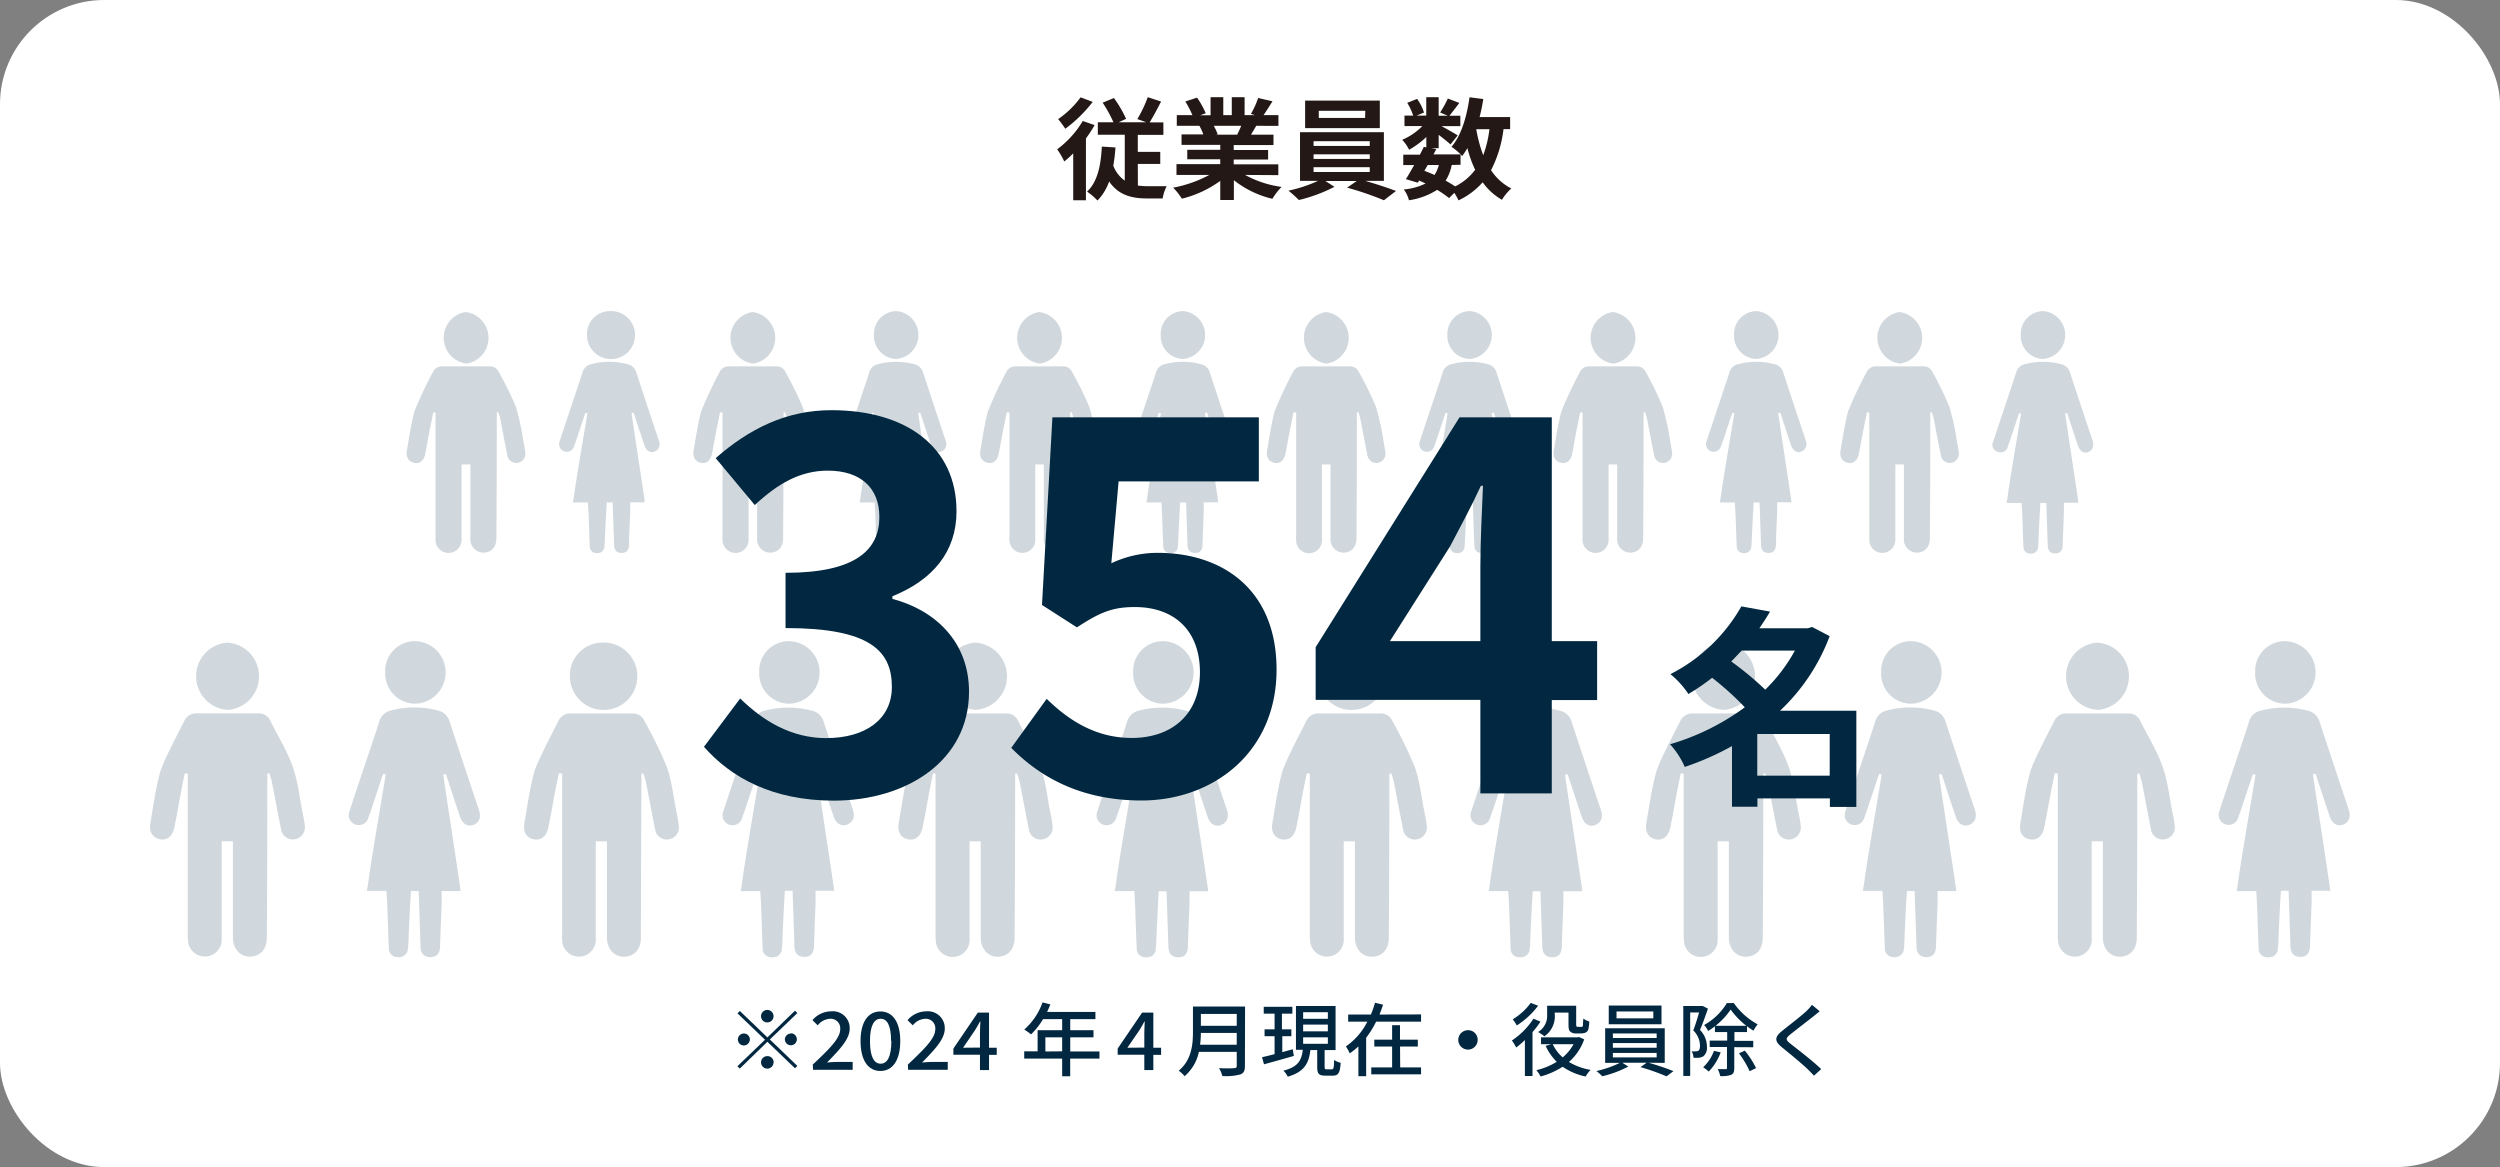
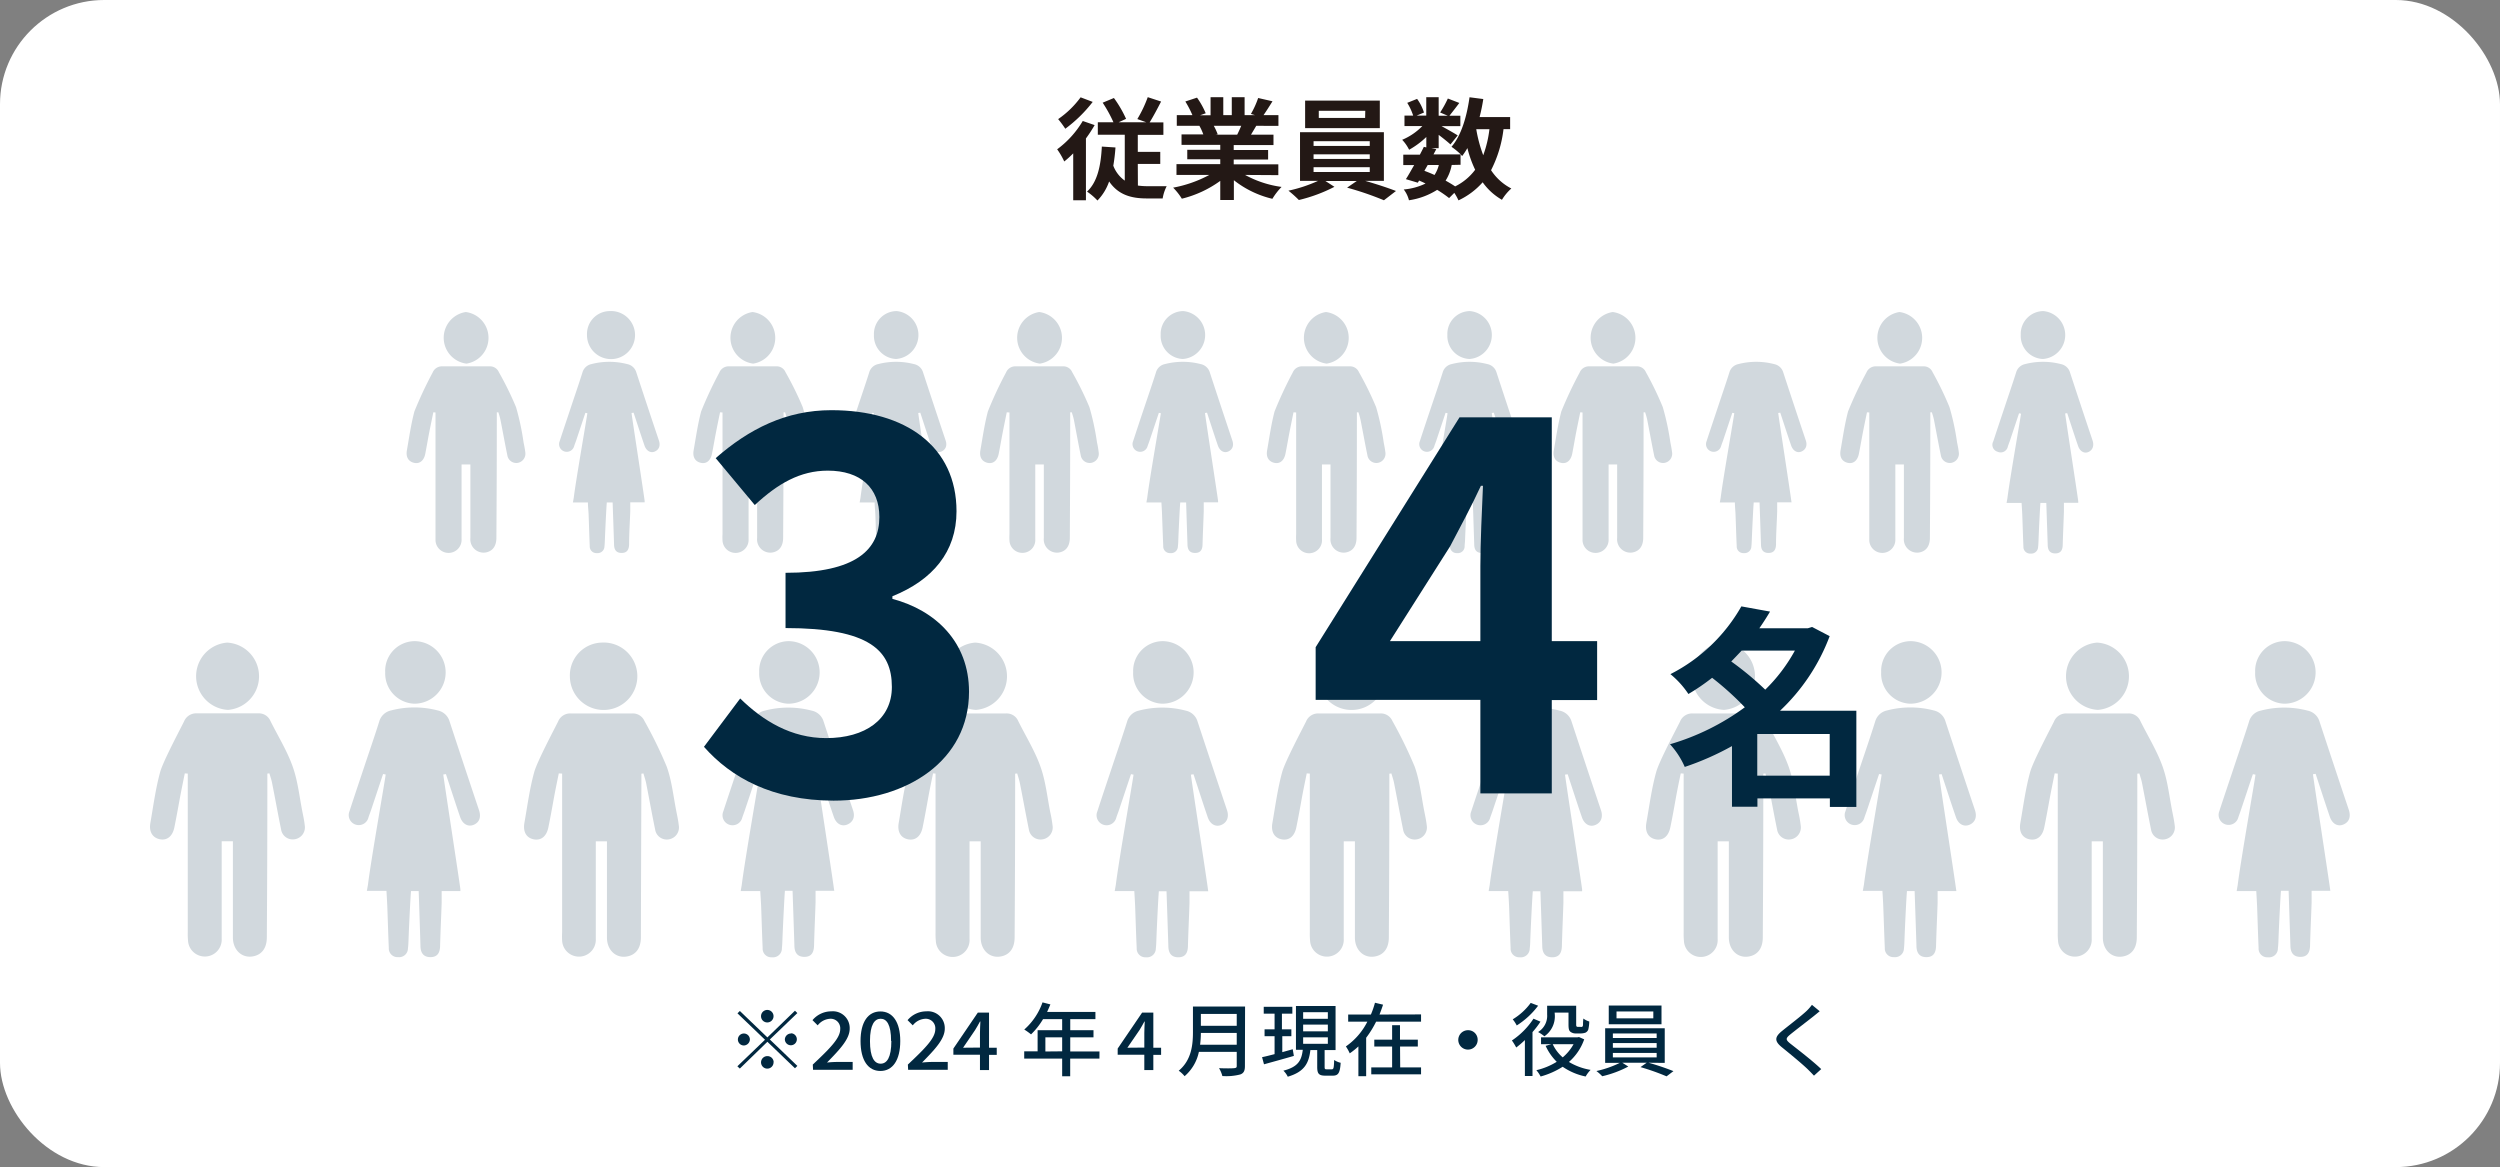
<svg xmlns="http://www.w3.org/2000/svg" viewBox="0 0 479.61 223.9">
  <rect x="0" y="0" width="479.61" height="223.9" fill="#808080" stroke="none" />
  <defs>
    <style>.cls-1{fill:#fff;}.cls-2{fill:#231815;}.cls-3{fill:#d1d8dd;}.cls-4{fill:#012840;}</style>
  </defs>
  <title>アセット 2</title>
  <g id="レイヤー_2" data-name="レイヤー 2">
    <g id="waku">
      <rect class="cls-1" width="479.61" height="223.9" rx="20" />
    </g>
    <g id="レイヤー_2-2" data-name="レイヤー 2">
      <path class="cls-2" d="M210,24a26.57,26.57,0,0,1-1.67,2.56V38.42h-2.44v-9a18.81,18.81,0,0,1-1.72,1.56,14.33,14.33,0,0,0-1.36-2.34,18.4,18.4,0,0,0,4.91-5.43Zm-.37-4.45a26.71,26.71,0,0,1-5.26,5.15A19.44,19.44,0,0,0,203,22.85a17.91,17.91,0,0,0,4.31-4.18Zm8.67,16.05a14.11,14.11,0,0,0,1.87.12c.59,0,2.88,0,3.65,0a8,8,0,0,0-.77,2.35H220c-3,0-5.48-.7-7.22-3.26a9.77,9.77,0,0,1-2.24,3.66,11.79,11.79,0,0,0-2-1.71c2-1.84,2.66-5,2.84-8.64l2.62.17c-.09,1.24-.23,2.41-.42,3.5a6.16,6.16,0,0,0,2.2,2.86V25.85h-5.17V23.46h3a26,26,0,0,0-2.07-3.76l2.16-.9a22.39,22.39,0,0,1,2.33,4l-1.41.65h5.26l-1.69-.61a23.68,23.68,0,0,0,2-4.2l2.56.84c-.73,1.42-1.52,2.9-2.2,4h2.64v2.39h-4.91v3.27h4.31v2.31h-4.31Z" />
      <path class="cls-2" d="M238.86,33.56a20.15,20.15,0,0,0,7,2.3,12.4,12.4,0,0,0-1.76,2.28,18.92,18.92,0,0,1-7.39-3.57v3.8H234.1V34.7a21.12,21.12,0,0,1-7.37,3.42A11.79,11.79,0,0,0,225.06,36,23.8,23.8,0,0,0,232,33.56H225.7V31.49h8.4v-.93h-6.33V28.74h6.33v-.95h-7.43v-2h4.18a10.2,10.2,0,0,0-.75-1.65l.26,0h-4.6V22.09h3a19.88,19.88,0,0,0-1.36-2.62l2.24-.74a15.4,15.4,0,0,1,1.67,3l-1.07.38h2V18.65h2.44v3.44h1.63V18.65h2.46v3.44h2l-.79-.23a16.77,16.77,0,0,0,1.39-3.06l2.75.63c-.62,1-1.21,1.92-1.72,2.66h2.86v2.05H241c-.35.61-.7,1.18-1,1.69h4.31v2h-7.63v.95h6.6v1.82h-6.6v.93h8.56v2.07Zm-6-9.42a11.33,11.33,0,0,1,.75,1.63l-.38.06h4.12c.26-.51.53-1.12.77-1.69Z" />
      <path class="cls-2" d="M261.91,34.7c2.07.59,4.38,1.35,5.9,1.94l-2.31,1.78A59.4,59.4,0,0,0,258.43,36l1.85-1.27h-6L256,35.84a29.8,29.8,0,0,1-6.82,2.53,23,23,0,0,0-2-1.79,27.63,27.63,0,0,0,5.68-1.88h-3.46V25.36h16.09V34.7Zm2.8-10.12H250.38V19.3h14.33ZM252,28h10.78v-.91H252Zm0,2.49h10.78v-.88H252ZM252,33h10.78v-.93H252Zm9.92-11.74H253v1.37h8.89Z" />
      <path class="cls-2" d="M288.44,24.77a23.16,23.16,0,0,1-2.39,7.88,10.18,10.18,0,0,0,3.89,3.51,9.46,9.46,0,0,0-1.8,2.17,11.58,11.58,0,0,1-3.7-3.36,14.2,14.2,0,0,1-4.64,3.47A10.37,10.37,0,0,0,279,37l-1,1a21.67,21.67,0,0,0-2.29-1.58,13.77,13.77,0,0,1-5.41,2,5.59,5.59,0,0,0-1-2.07,11.93,11.93,0,0,0,4.18-1.14c-.4-.21-.82-.4-1.24-.57l-.24.41-2.29-.68c.49-.74,1-1.69,1.59-2.7h-2.09v-2h3.19c.26-.53.53-1,.75-1.5l.48.11v-2a15.75,15.75,0,0,1-3.3,2.45A7.76,7.76,0,0,0,269,26.82a11.65,11.65,0,0,0,3.87-2.64h-3.43v-2h1.67a11.14,11.14,0,0,0-1.14-2.45l1.89-.76a9,9,0,0,1,1.32,2.62l-1.41.59h1.85V18.65H276V22.2h1.74l-1.46-.62a19.63,19.63,0,0,0,1.48-2.68l2.2.85c-.68.91-1.37,1.79-1.89,2.45h2.09v2h-3.61c1.05.57,2.62,1.46,3.1,1.78l-1.39,1.73c-.48-.45-1.4-1.19-2.26-1.84v2.56h-1.41l.95.19-.53,1h5.23a14.13,14.13,0,0,0-1.78-1.46c1.87-2.15,2.93-5.74,3.46-9.5l2.64.34a34.73,34.73,0,0,1-.71,3.46h5.86v2.32Zm-15.18,8c.66.25,1.3.5,1.94.8a6.15,6.15,0,0,0,.83-1.92H273.9Zm5.24-1.12a8.37,8.37,0,0,1-1.17,3c.68.38,1.32.76,1.83,1.11A10.73,10.73,0,0,0,283,32.57a21.86,21.86,0,0,1-1.49-4.16,13.88,13.88,0,0,1-1,1.52c-.09-.09-.17-.19-.31-.32v2Zm4.71-6.87a26.17,26.17,0,0,0,1.34,5,21.83,21.83,0,0,0,1.19-5Z" />
      <path class="cls-3" d="M193.14,79.1c-.26,1.29-.53,2.59-.78,3.88s-.49,2.71-.76,4.06-1.09,2-2.15,1.75-1.6-1.08-1.37-2.4c.44-2.5.79-5,1.44-7.46A72.35,72.35,0,0,1,193,71.47a1.92,1.92,0,0,1,1.85-1.19q4.53,0,9.06,0a1.84,1.84,0,0,1,1.78,1.11A62.21,62.21,0,0,1,209,78.11a48.77,48.77,0,0,1,1.45,6.75,17.4,17.4,0,0,1,.32,1.87,1.77,1.77,0,0,1-1.44,2.07,1.74,1.74,0,0,1-2-1.46c-.47-2.26-.87-4.53-1.31-6.8-.1-.49-.27-1-.4-1.44l-.31,0c0,.38,0,.76,0,1.15q0,11.46-.07,22.92c0,1.63-.77,2.62-2.12,2.83a2.54,2.54,0,0,1-2.87-2.78c0-4.29,0-8.58,0-12.87V89.1h-1.64v1.15c0,4.4,0,8.8,0,13.19a2.45,2.45,0,0,1-2.34,2.62,2.47,2.47,0,0,1-2.61-2.36,10,10,0,0,1,0-1.23V79.13Z" />
      <path class="cls-3" d="M199.37,59.86a5,5,0,0,1,.13,9.9,5,5,0,0,1-.13-9.9Z" />
      <path class="cls-3" d="M227,59.68a4.61,4.61,0,0,1-.08,9.19,4.43,4.43,0,0,1-4.25-4.65A4.37,4.37,0,0,1,227,59.68Z" />
      <path class="cls-3" d="M236.42,84.52c-1.45-4.35-2.9-8.7-4.32-13.06a2.31,2.31,0,0,0-1.75-1.61,13.7,13.7,0,0,0-6.88,0,2.25,2.25,0,0,0-1.72,1.64c-.71,2.24-1.48,4.47-2.23,6.7s-1.44,4.32-2.15,6.48a1.47,1.47,0,1,0,2.79.91c.12-.34.25-.68.36-1l1.8-5.38.38.07c-.08.79-2.18,12.68-2.61,16.23l-.16.89h2.88c.05.81.1,1.54.12,2.26.08,2,.14,4.07.23,6.11a1.28,1.28,0,0,0,1.37,1.35,1.3,1.3,0,0,0,1.44-1.28c.05-.4.07-.8.08-1.2.08-2.09.28-6.21.37-7.24h1.13q.13,4.08.26,8c0,1,.36,1.68,1.44,1.69s1.43-.65,1.45-1.63c.06-2.12.16-4.23.23-6.35,0-.8,0-1.52,0-1.73h2.75l0-.28c-.22-1.71-2.43-16-2.51-16.86l.39-.06c.69,2.11,1.37,4.23,2.09,6.33.36,1,1.18,1.49,2,1.11S236.74,85.45,236.42,84.52Z" />
      <path class="cls-3" d="M138.14,79.1c-.27,1.29-.54,2.59-.79,3.88s-.49,2.71-.76,4.06-1.09,2-2.15,1.75-1.6-1.08-1.37-2.4c.44-2.5.79-5,1.44-7.46A74.5,74.5,0,0,1,138,71.47a1.92,1.92,0,0,1,1.85-1.19q4.53,0,9.06,0a1.83,1.83,0,0,1,1.78,1.11A62.21,62.21,0,0,1,154,78.11a47.35,47.35,0,0,1,1.45,6.75c.13.62.26,1.25.33,1.87a1.79,1.79,0,0,1-1.44,2.07,1.74,1.74,0,0,1-2-1.46c-.48-2.26-.88-4.53-1.32-6.8-.1-.49-.27-1-.4-1.44l-.3,0v1.15q0,11.46-.08,22.92c0,1.63-.77,2.62-2.12,2.83a2.54,2.54,0,0,1-2.87-2.78c0-4.29,0-8.58,0-12.87V89.1h-1.64v1.15c0,4.4,0,8.8,0,13.19a2.48,2.48,0,1,1-5,.26,10,10,0,0,1,0-1.23V79.13Z" />
      <path class="cls-3" d="M144.37,59.86a5,5,0,0,1,.12,9.9,5,5,0,0,1-.12-9.9Z" />
      <path class="cls-3" d="M172,59.68a4.61,4.61,0,0,1-.09,9.19,4.45,4.45,0,0,1-4.25-4.65A4.38,4.38,0,0,1,172,59.68Z" />
      <path class="cls-3" d="M181.42,84.52q-2.19-6.52-4.33-13.06a2.28,2.28,0,0,0-1.75-1.61,13.67,13.67,0,0,0-6.87,0,2.26,2.26,0,0,0-1.73,1.64c-.71,2.24-1.48,4.47-2.22,6.7s-1.45,4.32-2.16,6.48a1.48,1.48,0,1,0,2.8.91c.11-.34.24-.68.36-1q.89-2.69,1.79-5.38l.38.07c-.08.79-2.18,12.68-2.61,16.23l-.16.89h2.88c0,.81.1,1.54.13,2.26.08,2,.13,4.07.22,6.11a1.28,1.28,0,0,0,1.37,1.35,1.31,1.31,0,0,0,1.45-1.28c.05-.4.06-.8.08-1.2.07-2.09.27-6.21.36-7.24h1.13q.14,4.08.27,8c0,1,.35,1.68,1.43,1.69s1.43-.65,1.45-1.63c.06-2.12.16-4.23.23-6.35,0-.8,0-1.52,0-1.73h2.75l0-.28c-.22-1.71-2.43-16-2.51-16.86l.39-.06c.7,2.11,1.37,4.23,2.09,6.33.36,1,1.19,1.49,2,1.11S181.73,85.45,181.42,84.52Z" />
      <path class="cls-3" d="M83.13,79.1c-.26,1.29-.54,2.59-.79,3.88s-.49,2.71-.75,4.06-1.1,2-2.16,1.75-1.6-1.08-1.37-2.4c.44-2.5.79-5,1.44-7.46A76.77,76.77,0,0,1,83,71.47a1.92,1.92,0,0,1,1.85-1.19q4.53,0,9.06,0a1.85,1.85,0,0,1,1.79,1.11A62.21,62.21,0,0,1,99,78.11a48.75,48.75,0,0,1,1.44,6.75c.13.62.26,1.25.33,1.87a1.79,1.79,0,0,1-1.44,2.07,1.74,1.74,0,0,1-2-1.46c-.47-2.26-.87-4.53-1.32-6.8-.1-.49-.26-1-.4-1.44l-.3,0v1.15q0,11.46-.08,22.92c0,1.63-.76,2.62-2.12,2.83a2.55,2.55,0,0,1-2.87-2.78c0-4.29,0-8.58,0-12.87V89.1H88.55v1.15c0,4.4,0,8.8,0,13.19a2.48,2.48,0,1,1-5,.26c0-.4,0-.82,0-1.23q0-11,0-22V79.13Z" />
      <path class="cls-3" d="M89.36,59.86a5,5,0,0,1,.12,9.9,5,5,0,0,1-.12-9.9Z" />
      <path class="cls-3" d="M116.94,59.68a4.61,4.61,0,1,1-4.33,4.54A4.39,4.39,0,0,1,116.94,59.68Z" />
      <path class="cls-3" d="M126.41,84.52q-2.19-6.52-4.33-13.06a2.28,2.28,0,0,0-1.75-1.61,13.67,13.67,0,0,0-6.87,0,2.27,2.27,0,0,0-1.73,1.64c-.71,2.24-1.48,4.47-2.22,6.7s-1.45,4.32-2.15,6.48a1.47,1.47,0,1,0,2.79.91c.11-.34.24-.68.36-1,.6-1.79,1.19-3.58,1.79-5.38l.38.07c-.08.79-2.17,12.68-2.61,16.23l-.16.89h2.88c0,.81.1,1.54.13,2.26.08,2,.13,4.07.22,6.11a1.28,1.28,0,0,0,1.38,1.35,1.31,1.31,0,0,0,1.44-1.28c.05-.4.06-.8.08-1.2.08-2.09.28-6.21.37-7.24h1.12c.09,2.72.19,5.39.27,8,0,1,.36,1.68,1.43,1.69s1.43-.65,1.46-1.63c0-2.12.15-4.23.22-6.35,0-.8,0-1.52,0-1.73h2.76l0-.28c-.21-1.71-2.43-16-2.51-16.86l.39-.06c.7,2.11,1.38,4.23,2.1,6.33.35,1,1.18,1.49,2,1.11S126.72,85.45,126.41,84.52Z" />
      <path class="cls-3" d="M358.17,79.1c-.27,1.29-.54,2.59-.79,3.88s-.49,2.71-.76,4.06-1.09,2-2.15,1.75-1.6-1.08-1.37-2.4c.44-2.5.79-5,1.44-7.46a74.5,74.5,0,0,1,3.52-7.46,1.92,1.92,0,0,1,1.85-1.19q4.53,0,9.06,0a1.83,1.83,0,0,1,1.78,1.11A62.21,62.21,0,0,1,374,78.11a47.35,47.35,0,0,1,1.45,6.75c.13.62.26,1.25.33,1.87a1.79,1.79,0,0,1-1.44,2.07,1.74,1.74,0,0,1-2-1.46c-.47-2.26-.88-4.53-1.32-6.8-.1-.49-.27-1-.4-1.44l-.3,0v1.15q0,11.46-.08,22.92c0,1.63-.76,2.62-2.12,2.83a2.55,2.55,0,0,1-2.87-2.78c0-4.29,0-8.58,0-12.87V89.1h-1.64v1.15c0,4.4,0,8.8,0,13.19a2.48,2.48,0,1,1-5,.26c0-.4,0-.82,0-1.23V79.13Z" />
      <path class="cls-3" d="M364.4,59.86a5,5,0,0,1,.12,9.9,5,5,0,0,1-.12-9.9Z" />
      <path class="cls-3" d="M392,59.68a4.61,4.61,0,0,1-.08,9.19,4.43,4.43,0,0,1-4.25-4.65A4.37,4.37,0,0,1,392,59.68Z" />
      <path class="cls-3" d="M401.45,84.52q-2.19-6.52-4.33-13.06a2.28,2.28,0,0,0-1.75-1.61,13.67,13.67,0,0,0-6.87,0,2.27,2.27,0,0,0-1.73,1.64c-.71,2.24-1.48,4.47-2.22,6.7s-1.45,4.32-2.15,6.48a1.38,1.38,0,0,0,.84,2,1.4,1.4,0,0,0,1.95-1c.11-.34.24-.68.36-1,.6-1.79,1.19-3.58,1.79-5.38l.38.07c-.08.79-2.18,12.68-2.61,16.23l-.16.89h2.88c.05.81.1,1.54.13,2.26.08,2,.13,4.07.22,6.11a1.28,1.28,0,0,0,1.37,1.35,1.31,1.31,0,0,0,1.45-1.28c.05-.4.06-.8.08-1.2.07-2.09.28-6.21.36-7.24h1.13q.14,4.08.27,8c0,1,.36,1.68,1.43,1.69s1.43-.65,1.45-1.63c.06-2.12.16-4.23.23-6.35,0-.8,0-1.52,0-1.73h2.75l0-.28c-.21-1.71-2.43-16-2.51-16.86l.39-.06c.7,2.11,1.37,4.23,2.1,6.33.35,1,1.18,1.49,2,1.11S401.76,85.45,401.45,84.52Z" />
      <path class="cls-3" d="M303.16,79.1c-.26,1.29-.54,2.59-.79,3.88s-.48,2.71-.75,4.06-1.1,2-2.16,1.75-1.6-1.08-1.37-2.4c.44-2.5.79-5,1.44-7.46a76.77,76.77,0,0,1,3.52-7.46,1.92,1.92,0,0,1,1.85-1.19q4.53,0,9.06,0a1.85,1.85,0,0,1,1.79,1.11A62.21,62.21,0,0,1,319,78.11a50.27,50.27,0,0,1,1.45,6.75c.12.62.25,1.25.32,1.87a1.78,1.78,0,0,1-1.44,2.07,1.74,1.74,0,0,1-2-1.46c-.47-2.26-.87-4.53-1.32-6.8-.1-.49-.26-1-.4-1.44l-.3,0v1.15q0,11.46-.07,22.92c0,1.63-.77,2.62-2.13,2.83a2.55,2.55,0,0,1-2.87-2.78c0-4.29,0-8.58,0-12.87V89.1h-1.64v1.15c0,4.4,0,8.8,0,13.19a2.48,2.48,0,1,1-5,.26c0-.4,0-.82,0-1.23q0-11,0-22V79.13Z" />
      <path class="cls-3" d="M309.39,59.86a5,5,0,0,1,.12,9.9,5,5,0,0,1-.12-9.9Z" />
-       <path class="cls-3" d="M337,59.68a4.61,4.61,0,0,1-.09,9.19,4.43,4.43,0,0,1-4.24-4.65A4.37,4.37,0,0,1,337,59.68Z" />
      <path class="cls-3" d="M346.44,84.52q-2.19-6.52-4.33-13.06a2.28,2.28,0,0,0-1.75-1.61,13.67,13.67,0,0,0-6.87,0,2.27,2.27,0,0,0-1.73,1.64c-.71,2.24-1.48,4.47-2.22,6.7s-1.45,4.32-2.15,6.48a1.47,1.47,0,1,0,2.79.91c.11-.34.24-.68.36-1,.6-1.79,1.19-3.58,1.79-5.38l.38.07c-.08.79-2.17,12.68-2.61,16.23l-.16.89h2.89c0,.81.09,1.54.12,2.26.08,2,.13,4.07.23,6.11a1.27,1.27,0,0,0,1.37,1.35,1.31,1.31,0,0,0,1.44-1.28c.05-.4.06-.8.08-1.2.08-2.09.28-6.21.37-7.24h1.12c.09,2.72.19,5.39.27,8,0,1,.36,1.68,1.43,1.69s1.43-.65,1.46-1.63c0-2.12.16-4.23.22-6.35,0-.8,0-1.52,0-1.73h2.76l-.05-.28c-.21-1.71-2.42-16-2.51-16.86l.39-.06c.7,2.11,1.38,4.23,2.1,6.33.36,1,1.18,1.49,2,1.11S346.75,85.45,346.44,84.52Z" />
      <path class="cls-3" d="M248.15,79.1c-.26,1.29-.53,2.59-.78,3.88s-.49,2.71-.76,4.06-1.1,2-2.15,1.75-1.61-1.08-1.37-2.4c.44-2.5.78-5,1.43-7.46A76.77,76.77,0,0,1,248,71.47a1.92,1.92,0,0,1,1.85-1.19q4.53,0,9.06,0a1.85,1.85,0,0,1,1.79,1.11A62.21,62.21,0,0,1,264,78.11a48.77,48.77,0,0,1,1.45,6.75c.12.62.25,1.25.32,1.87a1.78,1.78,0,0,1-1.44,2.07,1.74,1.74,0,0,1-2-1.46c-.47-2.26-.87-4.53-1.32-6.8a14.65,14.65,0,0,0-.4-1.44l-.3,0v1.15q0,11.46-.07,22.92c0,1.63-.77,2.62-2.13,2.83a2.54,2.54,0,0,1-2.86-2.78c0-4.29,0-8.58,0-12.87V89.1h-1.64v1.15c0,4.4,0,8.8,0,13.19a2.48,2.48,0,1,1-4.95.26,10,10,0,0,1,0-1.23V79.13Z" />
      <path class="cls-3" d="M254.38,59.86a5,5,0,0,1,.13,9.9,5,5,0,0,1-.13-9.9Z" />
      <path class="cls-3" d="M282,59.68a4.61,4.61,0,0,1-.08,9.19,4.43,4.43,0,0,1-4.25-4.65A4.37,4.37,0,0,1,282,59.68Z" />
      <path class="cls-3" d="M291.43,84.52Q289.24,78,287.1,71.46a2.28,2.28,0,0,0-1.75-1.61,13.67,13.67,0,0,0-6.87,0,2.25,2.25,0,0,0-1.72,1.64c-.71,2.24-1.48,4.47-2.23,6.7s-1.45,4.32-2.15,6.48a1.47,1.47,0,1,0,2.79.91c.11-.34.25-.68.36-1q.9-2.69,1.79-5.38l.38.07c-.07.79-2.17,12.68-2.61,16.23l-.15.89h2.88c0,.81.09,1.54.12,2.26.08,2,.13,4.07.23,6.11a1.28,1.28,0,0,0,1.37,1.35,1.3,1.3,0,0,0,1.44-1.28c0-.4.07-.8.08-1.2.08-2.09.28-6.21.37-7.24h1.13q.13,4.08.26,8c0,1,.36,1.68,1.43,1.69s1.43-.65,1.46-1.63c.05-2.12.16-4.23.23-6.35,0-.8,0-1.52,0-1.73h2.76l0-.28c-.22-1.71-2.43-16-2.51-16.86l.39-.06c.69,2.11,1.37,4.23,2.09,6.33.36,1,1.18,1.49,2,1.11S291.74,85.45,291.43,84.52Z" />
      <path class="cls-3" d="M179,148.37c-.35,1.69-.7,3.37-1,5.06s-.64,3.54-1,5.3-1.43,2.56-2.8,2.29-2.09-1.42-1.79-3.14c.57-3.26,1-6.55,1.87-9.73.53-2,3.93-8.38,4.6-9.73a2.49,2.49,0,0,1,2.41-1.55H193a2.4,2.4,0,0,1,2.33,1.44c1.45,2.92,3.2,5.72,4.28,8.77,1,2.8,1.3,5.86,1.89,8.81a22.62,22.62,0,0,1,.42,2.44,2.31,2.31,0,0,1-1.88,2.69,2.27,2.27,0,0,1-2.66-1.9c-.61-3-1.13-5.92-1.72-8.87-.12-.63-.34-1.25-.52-1.87l-.39.05v1.49q0,15-.1,29.9c0,2.12-1,3.42-2.77,3.69-2.06.31-3.73-1.26-3.74-3.63,0-5.59,0-11.18,0-16.78v-1.69H186v1.5c0,5.74,0,11.48,0,17.21a3.24,3.24,0,1,1-6.47.34,14.25,14.25,0,0,1-.05-1.6V148.41Z" />
      <path class="cls-3" d="M187.07,123.28a6.47,6.47,0,0,1,.16,12.91,6.47,6.47,0,0,1-.16-12.91Z" />
      <path class="cls-3" d="M223.05,123a6,6,0,0,1-.12,12,5.8,5.8,0,0,1-5.54-6.07A5.71,5.71,0,0,1,223.05,123Z" />
      <path class="cls-3" d="M235.4,155.44q-2.85-8.5-5.65-17a3,3,0,0,0-2.28-2.11,17.7,17.7,0,0,0-9,0,3,3,0,0,0-2.25,2.13c-.92,2.93-1.93,5.83-2.9,8.75s-1.89,5.62-2.8,8.45a1.92,1.92,0,1,0,3.64,1.18c.14-.44.32-.88.47-1.32l2.34-7,.49.09c-.1,1-2.84,16.54-3.4,21.16l-.21,1.17h3.76c.06,1,.12,2,.16,2.95.1,2.65.17,5.31.3,8a1.66,1.66,0,0,0,1.78,1.76,1.7,1.7,0,0,0,1.89-1.67c.06-.52.08-1,.1-1.56.1-2.73.36-8.11.48-9.44h1.47c.12,3.54.24,7,.35,10.46,0,1.25.46,2.19,1.86,2.21s1.87-.85,1.9-2.14c.07-2.76.21-5.52.3-8.28,0-1.05,0-2,0-2.25h3.59l-.05-.37c-.28-2.23-3.17-20.91-3.27-22l.5-.07c.91,2.75,1.79,5.51,2.73,8.25.47,1.36,1.55,1.94,2.65,1.45S235.8,156.66,235.4,155.44Z" />
      <path class="cls-3" d="M107.2,148.37c-.34,1.69-.7,3.37-1,5.06s-.64,3.54-1,5.3-1.43,2.56-2.81,2.29-2.09-1.42-1.79-3.14c.58-3.26,1-6.55,1.88-9.73.53-2,3.92-8.38,4.59-9.73a2.49,2.49,0,0,1,2.41-1.55h11.82a2.42,2.42,0,0,1,2.33,1.44,83.49,83.49,0,0,1,4.28,8.77c1,2.8,1.29,5.86,1.89,8.81.16.81.33,1.62.42,2.44a2.31,2.31,0,0,1-1.88,2.69,2.26,2.26,0,0,1-2.66-1.9c-.62-3-1.14-5.92-1.72-8.87-.13-.63-.35-1.25-.52-1.87l-.39.05v1.49q-.06,15-.1,29.9c0,2.12-1,3.42-2.77,3.69-2.07.31-3.73-1.26-3.74-3.63,0-5.59,0-11.18,0-16.78v-1.69h-2.14v1.5c0,5.74,0,11.48,0,17.21a3.23,3.23,0,1,1-6.46.34,14.25,14.25,0,0,1,0-1.6q0-14.37,0-28.75v-1.7Z" />
      <path class="cls-3" d="M115.33,123.28a6.47,6.47,0,1,1-6,6.54A6.29,6.29,0,0,1,115.33,123.28Z" />
      <path class="cls-3" d="M151.3,123a6,6,0,0,1-.11,12,5.79,5.79,0,0,1-5.54-6.07A5.7,5.7,0,0,1,151.3,123Z" />
      <path class="cls-3" d="M163.65,155.44q-2.85-8.5-5.64-17a3,3,0,0,0-2.29-2.11,17.67,17.67,0,0,0-9,0,2.94,2.94,0,0,0-2.25,2.13c-.93,2.93-1.93,5.83-2.9,8.75s-1.89,5.62-2.81,8.45a1.92,1.92,0,1,0,3.64,1.18c.15-.44.32-.88.47-1.32l2.34-7,.49.09c-.1,1-2.83,16.54-3.4,21.16l-.2,1.17h3.75c.06,1,.13,2,.17,2.95.1,2.65.17,5.31.29,8a1.66,1.66,0,0,0,1.79,1.76A1.7,1.7,0,0,0,150,181.9c.06-.52.08-1,.1-1.56.11-2.73.37-8.11.48-9.44h1.47c.12,3.54.24,7,.35,10.46,0,1.25.47,2.19,1.87,2.21s1.86-.85,1.9-2.14c.07-2.76.2-5.52.29-8.28,0-1.05,0-2,0-2.25h3.59l-.06-.37c-.28-2.23-3.16-20.91-3.27-22l.51-.07c.9,2.75,1.79,5.51,2.73,8.25.47,1.36,1.54,1.94,2.64,1.45S164.06,156.66,163.65,155.44Z" />
      <path class="cls-3" d="M35.45,148.37c-.34,1.69-.69,3.37-1,5.06s-.64,3.54-1,5.3S32,161.29,30.64,161s-2.1-1.42-1.79-3.14c.57-3.26,1-6.55,1.87-9.73.53-2,3.93-8.38,4.59-9.73a2.51,2.51,0,0,1,2.42-1.55H49.54a2.41,2.41,0,0,1,2.33,1.44c1.45,2.92,3.2,5.72,4.28,8.77,1,2.8,1.3,5.86,1.89,8.81.16.81.34,1.62.42,2.44A2.31,2.31,0,0,1,56.58,161a2.26,2.26,0,0,1-2.66-1.9c-.61-3-1.13-5.92-1.72-8.87-.12-.63-.34-1.25-.52-1.87l-.39.05v1.49q0,15-.1,29.9c0,2.12-1,3.42-2.77,3.69-2.06.31-3.73-1.26-3.74-3.63,0-5.59,0-11.18,0-16.78v-1.69H42.53v1.5c0,5.74,0,11.48,0,17.21a3.23,3.23,0,1,1-6.46.34,14.25,14.25,0,0,1-.05-1.6V148.41Z" />
      <path class="cls-3" d="M43.58,123.28a6.47,6.47,0,0,1,.16,12.91,6.47,6.47,0,0,1-.16-12.91Z" />
      <path class="cls-3" d="M79.55,123a6,6,0,0,1-.11,12A5.8,5.8,0,0,1,73.9,129,5.7,5.7,0,0,1,79.55,123Z" />
      <path class="cls-3" d="M91.9,155.44q-2.85-8.5-5.64-17A3,3,0,0,0,84,136.3a17.7,17.7,0,0,0-9,0,3,3,0,0,0-2.25,2.13c-.92,2.93-1.93,5.83-2.9,8.75s-1.89,5.62-2.8,8.45a1.92,1.92,0,1,0,3.64,1.18c.14-.44.32-.88.47-1.32q1.17-3.51,2.33-7l.5.09c-.1,1-2.84,16.54-3.4,21.16l-.21,1.17h3.76c.06,1,.12,2,.16,2.95.1,2.65.17,5.31.29,8a1.67,1.67,0,0,0,1.79,1.76,1.69,1.69,0,0,0,1.88-1.67c.07-.52.09-1,.11-1.56.1-2.73.36-8.11.48-9.44h1.47c.12,3.54.24,7,.34,10.46,0,1.25.47,2.19,1.87,2.21s1.87-.85,1.9-2.14c.07-2.76.21-5.52.3-8.28,0-1.05,0-2,0-2.25h3.59l0-.37c-.28-2.23-3.17-20.91-3.28-22l.51-.07c.91,2.75,1.79,5.51,2.73,8.25.47,1.36,1.55,1.94,2.65,1.45S92.31,156.66,91.9,155.44Z" />
      <path class="cls-3" d="M394.18,148.37c-.34,1.69-.69,3.37-1,5.06s-.64,3.54-1,5.3-1.43,2.56-2.81,2.29-2.09-1.42-1.78-3.14c.57-3.26,1-6.55,1.87-9.73.53-2,3.92-8.38,4.59-9.73a2.5,2.5,0,0,1,2.42-1.55h11.81a2.41,2.41,0,0,1,2.33,1.44c1.45,2.92,3.2,5.72,4.28,8.77,1,2.8,1.29,5.86,1.89,8.81.16.81.33,1.62.42,2.44a2.31,2.31,0,0,1-1.88,2.69,2.26,2.26,0,0,1-2.66-1.9c-.61-3-1.14-5.92-1.72-8.87-.12-.63-.34-1.25-.52-1.87l-.39.05v1.49q0,15-.1,29.9c0,2.12-1,3.42-2.77,3.69-2.06.31-3.73-1.26-3.74-3.63,0-5.59,0-11.18,0-16.78v-1.69h-2.14v1.5c0,5.74,0,11.48,0,17.21a3.23,3.23,0,1,1-6.46.34,14.25,14.25,0,0,1-.05-1.6V148.41Z" />
      <path class="cls-3" d="M402.31,123.28a6.47,6.47,0,0,1,.16,12.91,6.47,6.47,0,0,1-.16-12.91Z" />
      <path class="cls-3" d="M438.29,123a6,6,0,0,1-.11,12,5.79,5.79,0,0,1-5.54-6.07A5.7,5.7,0,0,1,438.29,123Z" />
      <path class="cls-3" d="M450.63,155.44q-2.85-8.5-5.64-17a3,3,0,0,0-2.28-2.11,17.7,17.7,0,0,0-9,0,2.94,2.94,0,0,0-2.25,2.13c-.92,2.93-1.93,5.83-2.9,8.75s-1.89,5.62-2.81,8.45a1.92,1.92,0,1,0,3.65,1.18c.14-.44.32-.88.46-1.32.79-2.34,1.56-4.68,2.34-7l.5.09c-.1,1-2.84,16.54-3.41,21.16l-.2,1.17h3.76c.06,1,.12,2,.16,2.95.1,2.65.17,5.31.29,8a1.66,1.66,0,0,0,1.79,1.76A1.7,1.7,0,0,0,437,181.9c.07-.52.09-1,.11-1.56.1-2.73.36-8.11.48-9.44h1.47c.11,3.54.23,7,.34,10.46,0,1.25.47,2.19,1.87,2.21s1.86-.85,1.9-2.14c.07-2.76.21-5.52.3-8.28,0-1.05,0-2,0-2.25h3.59l-.05-.37c-.29-2.23-3.17-20.91-3.28-22l.51-.07c.91,2.75,1.79,5.51,2.73,8.25.47,1.36,1.54,1.94,2.64,1.45S451,156.66,450.63,155.44Z" />
      <path class="cls-3" d="M322.44,148.37c-.35,1.69-.7,3.37-1,5.06s-.63,3.54-1,5.3-1.43,2.56-2.81,2.29-2.09-1.42-1.79-3.14c.58-3.26,1-6.55,1.88-9.73.52-2,3.92-8.38,4.59-9.73a2.49,2.49,0,0,1,2.41-1.55h11.82a2.39,2.39,0,0,1,2.32,1.44c1.45,2.92,3.2,5.72,4.28,8.77,1,2.8,1.3,5.86,1.89,8.81a22.62,22.62,0,0,1,.42,2.44,2.31,2.31,0,0,1-1.87,2.69,2.26,2.26,0,0,1-2.66-1.9c-.62-3-1.14-5.92-1.72-8.87-.13-.63-.35-1.25-.52-1.87l-.4.05v1.49q0,15-.1,29.9c0,2.12-1,3.42-2.76,3.69-2.07.31-3.73-1.26-3.75-3.63,0-5.59,0-11.18,0-16.78v-1.69h-2.15v1.5c0,5.74,0,11.48,0,17.21a3.24,3.24,0,1,1-6.47.34,14.25,14.25,0,0,1-.05-1.6V148.41Z" />
      <path class="cls-3" d="M330.56,123.28a6.47,6.47,0,0,1,.17,12.91,6.47,6.47,0,0,1-.17-12.91Z" />
      <path class="cls-3" d="M366.54,123a6,6,0,0,1-.12,12,5.78,5.78,0,0,1-5.53-6.07A5.7,5.7,0,0,1,366.54,123Z" />
      <path class="cls-3" d="M378.89,155.44q-2.85-8.5-5.65-17A3,3,0,0,0,371,136.3a17.67,17.67,0,0,0-9,0,3,3,0,0,0-2.26,2.13c-.92,2.93-1.92,5.83-2.9,8.75s-1.88,5.62-2.8,8.45a1.92,1.92,0,1,0,3.64,1.18c.15-.44.32-.88.47-1.32l2.34-7,.49.09c-.1,1-2.83,16.54-3.4,21.16l-.21,1.17h3.76c.06,1,.13,2,.16,2.95.11,2.65.18,5.31.3,8a1.66,1.66,0,0,0,1.78,1.76,1.7,1.7,0,0,0,1.89-1.67c.06-.52.08-1,.1-1.56.1-2.73.36-8.11.48-9.44h1.47c.12,3.54.24,7,.35,10.46,0,1.25.46,2.19,1.86,2.21s1.87-.85,1.9-2.14c.07-2.76.21-5.52.3-8.28,0-1.05,0-2,0-2.25h3.6l-.06-.37c-.28-2.23-3.17-20.91-3.27-22l.5-.07c.91,2.75,1.79,5.51,2.74,8.25.46,1.36,1.54,1.94,2.64,1.45S379.29,156.66,378.89,155.44Z" />
      <path class="cls-3" d="M250.69,148.37c-.34,1.69-.7,3.37-1,5.06s-.64,3.54-1,5.3-1.43,2.56-2.81,2.29-2.09-1.42-1.78-3.14c.57-3.26,1-6.55,1.87-9.73.53-2,3.92-8.38,4.59-9.73a2.49,2.49,0,0,1,2.41-1.55h11.82a2.41,2.41,0,0,1,2.33,1.44,83.49,83.49,0,0,1,4.28,8.77c1,2.8,1.29,5.86,1.89,8.81.16.81.33,1.62.42,2.44a2.31,2.31,0,0,1-1.88,2.69,2.26,2.26,0,0,1-2.66-1.9c-.61-3-1.14-5.92-1.72-8.87-.12-.63-.34-1.25-.52-1.87l-.39.05v1.49q0,15-.1,29.9c0,2.12-1,3.42-2.77,3.69-2.07.31-3.73-1.26-3.74-3.63,0-5.59,0-11.18,0-16.78v-1.69h-2.14v1.5c0,5.74,0,11.48,0,17.21a3.23,3.23,0,1,1-6.46.34,14.25,14.25,0,0,1-.05-1.6V148.41Z" />
      <path class="cls-3" d="M258.82,123.28a6.47,6.47,0,1,1-6,6.54A6.29,6.29,0,0,1,258.82,123.28Z" />
      <path class="cls-3" d="M294.79,123a6,6,0,0,1-.11,12,5.79,5.79,0,0,1-5.54-6.07A5.7,5.7,0,0,1,294.79,123Z" />
      <path class="cls-3" d="M307.14,155.44q-2.85-8.5-5.64-17a3,3,0,0,0-2.29-2.11,17.67,17.67,0,0,0-9,0,2.94,2.94,0,0,0-2.25,2.13c-.92,2.93-1.93,5.83-2.9,8.75s-1.89,5.62-2.81,8.45a1.92,1.92,0,1,0,3.64,1.18c.15-.44.32-.88.47-1.32l2.34-7,.5.09c-.1,1-2.84,16.54-3.41,21.16l-.2,1.17h3.75c.07,1,.13,2,.17,2.95.1,2.65.17,5.31.29,8a1.66,1.66,0,0,0,1.79,1.76,1.7,1.7,0,0,0,1.88-1.67,13.61,13.61,0,0,0,.1-1.56c.11-2.73.37-8.11.49-9.44h1.46c.12,3.54.24,7,.35,10.46,0,1.25.47,2.19,1.87,2.21s1.86-.85,1.9-2.14c.07-2.76.2-5.52.29-8.28,0-1.05,0-2,0-2.25h3.59l0-.37c-.29-2.23-3.17-20.91-3.28-22l.51-.07c.91,2.75,1.79,5.51,2.73,8.25.47,1.36,1.54,1.94,2.64,1.45S307.55,156.66,307.14,155.44Z" />
      <path class="cls-4" d="M152.51,193.9l.46.45-5.28,5.07,5.28,5.07-.46.45-5.29-5.08L141.93,205l-.47-.44,5.3-5.09-5.28-5.07.46-.45,5.28,5.07Zm-9.85,6.67a1.15,1.15,0,1,1,1.2-1.15A1.19,1.19,0,0,1,142.66,200.57ZM146,195a1.2,1.2,0,1,1,1.2,1.15A1.19,1.19,0,0,1,146,195Zm2.4,8.76a1.2,1.2,0,1,1-1.2-1.15A1.18,1.18,0,0,1,148.42,203.8Zm3.37-5.53a1.15,1.15,0,1,1-1.2,1.15A1.19,1.19,0,0,1,151.79,198.27Z" />
      <path class="cls-4" d="M155.93,204.23c3.28-3.09,5.26-5.06,5.26-6.78a1.83,1.83,0,0,0-2-2,3.22,3.22,0,0,0-2.32,1.26l-1-1a4.72,4.72,0,0,1,3.59-1.69,3.23,3.23,0,0,1,3.55,3.32c0,2-1.91,4-4.35,6.5.59-.06,1.34-.11,1.92-.11h3v1.51h-7.6Z" />
      <path class="cls-4" d="M165.09,199.71c0-3.7,1.48-5.67,3.81-5.67s3.81,2,3.81,5.67-1.45,5.75-3.81,5.75S165.09,203.41,165.09,199.71Zm5.86,0c0-3.16-.85-4.27-2-4.27s-2.05,1.11-2.05,4.27.85,4.35,2.05,4.35S171,202.88,171,199.71Z" />
      <path class="cls-4" d="M174.17,204.23c3.28-3.09,5.26-5.06,5.26-6.78a1.83,1.83,0,0,0-2-2,3.22,3.22,0,0,0-2.32,1.26l-1-1a4.72,4.72,0,0,1,3.59-1.69,3.23,3.23,0,0,1,3.55,3.32c0,2-1.91,4-4.36,6.5.6-.06,1.35-.11,1.93-.11h3v1.51h-7.6Z" />
      <path class="cls-4" d="M188,202.34H182.9v-1.18l4.69-6.9h2.15V201h1.48v1.37h-1.48v2.92H188Zm0-1.37v-2.78c0-.61.05-1.6.08-2.21H188c-.28.55-.6,1.07-.94,1.64L184.76,201Z" />
      <path class="cls-4" d="M210.92,203.08h-5.61v3.39h-1.54v-3.39h-7.28v-1.39h2.57v-4.05h4.71v-2.12H200.1a14.21,14.21,0,0,1-2.3,2.92,12,12,0,0,0-1.3-.93A12.39,12.39,0,0,0,200,192.3l1.51.39c-.2.48-.42,1-.63,1.44h9.27v1.39h-4.83v2.12h4.46V199h-4.46v2.72h5.61Zm-7.15-1.39V199h-3.22v2.72Z" />
      <path class="cls-4" d="M219.53,202.34h-5.11v-1.18l4.69-6.9h2.15V201h1.49v1.37h-1.49v2.92h-1.73Zm0-1.37v-2.78c0-.61.05-1.6.08-2.21h-.07c-.28.55-.6,1.07-.94,1.64L216.28,201Z" />
      <path class="cls-4" d="M238.83,204.54c0,.92-.26,1.36-.9,1.59a10.67,10.67,0,0,1-3.43.3,5.48,5.48,0,0,0-.64-1.51c1.25.06,2.53.05,2.92,0s.48-.12.48-.44v-2.69H230a8.4,8.4,0,0,1-2.74,4.67,5.66,5.66,0,0,0-1.13-1.05c2.49-2.06,2.73-5.07,2.73-7.48v-4.83h10Zm-1.57-4.11v-2.27h-6.88a18.38,18.38,0,0,1-.15,2.27Zm-6.88-5.91v2.27h6.88v-2.27Z" />
      <path class="cls-4" d="M248.22,202.57c-2,.58-4.13,1.17-5.73,1.61l-.37-1.37c.67-.13,1.5-.35,2.4-.58v-3.44H242.6v-1.32h1.92v-3h-2.08v-1.32h5.49v1.32h-2v3h1.81v1.32H246v3.06l2-.56Zm7.28,2.57c.34,0,.4-.24.45-1.79a3.89,3.89,0,0,0,1.25.54c-.13,2-.48,2.47-1.53,2.47h-1.39c-1.28,0-1.58-.39-1.58-1.67v-3.24h-1.31c-.29,2.46-1.09,4.16-4.34,5.11a4,4,0,0,0-.84-1.16c2.87-.73,3.48-2,3.72-4h-1.31V193h7.6v8.45h-2.1v3.22c0,.42.07.47.4.47ZM250,195.45h4.74v-1.27H250Zm0,2.4h4.74v-1.29H250Zm0,2.4h4.74V199H250Z" />
      <path class="cls-4" d="M272.62,194.61V196H264a19.17,19.17,0,0,1-1.91,3.09v7.37h-1.49v-5.71a14.43,14.43,0,0,1-1.66,1.33,8.21,8.21,0,0,0-.74-1.33,12.78,12.78,0,0,0,4.12-4.75h-3.68v-1.37H263a16.82,16.82,0,0,0,.78-2.26l1.55.37c-.2.63-.43,1.26-.68,1.89Zm-4,10.16h4v1.33h-9.55v-1.33h4v-4h-3.42v-1.32h3.42v-2.77h1.51v2.77H272v1.32h-3.41Z" />
      <path class="cls-4" d="M283.48,199.42a1.86,1.86,0,1,1-1.85-1.78A1.82,1.82,0,0,1,283.48,199.42Z" />
      <path class="cls-4" d="M295.53,196A16,16,0,0,1,294,198v8.42h-1.46v-6.89a18.72,18.72,0,0,1-1.66,1.43,11.42,11.42,0,0,0-.83-1.35,14.59,14.59,0,0,0,4.14-4.18Zm-.45-3.06a15.49,15.49,0,0,1-4.1,3.79,7,7,0,0,0-.77-1.18,11.85,11.85,0,0,0,3.45-3.15Zm8.84,6.45a10.23,10.23,0,0,1-2.93,4.34,11.79,11.79,0,0,0,4.16,1.52,5.85,5.85,0,0,0-.95,1.27,11.88,11.88,0,0,1-4.41-1.87,15.36,15.36,0,0,1-4.23,1.87,6.14,6.14,0,0,0-.82-1.21,13.07,13.07,0,0,0,3.91-1.61,10.37,10.37,0,0,1-2.13-3.06l1.12-.32h-2V199h7l.28-.05Zm-5.64-4.73a4.65,4.65,0,0,1-2,4.15,6.94,6.94,0,0,0-1.21-.82,3.64,3.64,0,0,0,1.74-3.36v-1.69h5.57v3.5c0,.26,0,.43.1.49a.33.33,0,0,0,.24.07h.48a.93.93,0,0,0,.32,0,.5.5,0,0,0,.17-.34c0-.2,0-.67.07-1.26a3.64,3.64,0,0,0,1.13.57,7,7,0,0,1-.19,1.55,1.09,1.09,0,0,1-.54.59,2.9,2.9,0,0,1-.88.15h-.93a1.62,1.62,0,0,1-1.07-.32c-.28-.23-.37-.54-.37-1.45v-2.23h-2.66Zm-.4,5.66a7.59,7.59,0,0,0,1.92,2.53,9,9,0,0,0,2.08-2.53Z" />
      <path class="cls-4" d="M316.27,203.88a49,49,0,0,1,4.77,1.61l-1.32,1a44,44,0,0,0-5-1.77l1.19-.84h-4.68l1.15.73a20.41,20.41,0,0,1-5,1.86,8.61,8.61,0,0,0-1.12-1,19.35,19.35,0,0,0,4.48-1.56h-2.8v-6.64h11.43v6.64Zm2.48-7.38H308.63v-3.6h10.12Zm-9.33,2.64h8.4v-.87h-8.4Zm0,1.86h8.4v-.89h-8.4Zm0,1.86h8.4V202h-8.4Zm7.76-8.82h-7.06v1.32h7.06Z" />
-       <path class="cls-4" d="M327.66,193.5c-.45,1.29-1,2.89-1.53,4.09a4.53,4.53,0,0,1,1.33,3.2,2.1,2.1,0,0,1-.65,1.83,2.19,2.19,0,0,1-.87.3,8.93,8.93,0,0,1-1.05,0,2.68,2.68,0,0,0-.36-1.23,4.57,4.57,0,0,0,.82,0,.93.93,0,0,0,.5-.13c.22-.16.28-.53.28-1a4.13,4.13,0,0,0-1.29-2.88c.4-1,.82-2.39,1.12-3.44h-1.71v12.17h-1.32V193h3.53l.22,0Zm2.44,8.39a10.56,10.56,0,0,1-2.28,3.68,9.26,9.26,0,0,0-1.08-.82,8.06,8.06,0,0,0,2.07-3.15Zm2.61-1v4c0,.69-.12,1.08-.59,1.31a5.5,5.5,0,0,1-2.11.24,4.36,4.36,0,0,0-.48-1.33c.67,0,1.31,0,1.52,0s.26-.06.26-.25v-4H328v-1.23h3.35V198H329v-1.12a11,11,0,0,1-1.31.91,4.5,4.5,0,0,0-.76-1.15,11.86,11.86,0,0,0,4.36-4.21h1.33a13.43,13.43,0,0,0,4.57,4.08,8.58,8.58,0,0,0-.8,1.22c-.41-.25-.83-.54-1.24-.85V198h-2.41v1.68h3.61v1.23Zm2.31-4.1a15.06,15.06,0,0,1-3-3.11,14.3,14.3,0,0,1-2.9,3.11Zm-.29,4.77a16.3,16.3,0,0,1,2.16,3.35l-1.23.6a17.9,17.9,0,0,0-2.05-3.44Z" />
      <path class="cls-4" d="M347.87,195c-1.08.86-3.29,2.54-4.42,3.46-.91.75-.91,1,0,1.74,1.36,1.07,4.27,3.3,5.94,4.9L348,206.36c-.38-.41-.8-.84-1.21-1.24-1.08-1.05-3.46-3-4.95-4.21s-1.39-2,.13-3.2c1.23-1,3.55-2.76,4.64-3.79a9.38,9.38,0,0,0,1-1.15L349.1,194C348.7,194.33,348.19,194.75,347.87,195Z" />
      <path class="cls-4" d="M135.05,143.27,142,134c4.4,4.3,9.8,7.6,16.5,7.6,7.5,0,12.6-3.6,12.6-9.81,0-7-4.3-11.3-20.4-11.3v-10.6c13.6,0,18-4.5,18-10.7,0-5.6-3.6-8.9-9.9-8.9-5.3,0-9.6,2.5-14,6.6l-7.5-9c6.4-5.6,13.5-9.2,22.2-9.2,14.3,0,24,7,24,19.4,0,7.8-4.6,13.2-12.3,16.3v.5c8.3,2.2,14.7,8.3,14.7,17.81,0,13.2-11.9,20.9-26,20.9C148.15,153.57,140.25,149.17,135.05,143.27Z" />
-       <path class="cls-4" d="M194,143.47l6.8-9.4c4.2,4.1,9.4,7.5,16.3,7.5,7.7,0,13.1-4.5,13.1-12.6s-5-12.51-12.5-12.51c-4.4,0-6.8,1.1-11.1,3.9l-6.7-4.3,2-36h39.6v12.3h-26.9l-1.4,15.7a20.71,20.71,0,0,1,8.9-2c12.4,0,22.8,7,22.8,22.4,0,15.91-12.2,25.11-25.9,25.11C207.25,153.57,199.45,149,194,143.47Z" />
      <path class="cls-4" d="M284,134.27h-31.6V124.16L280,80.06h17.7V123h8.7v11.31h-8.7v17.9H284ZM284,123v-14.4c0-4.3.3-11.1.5-15.4h-.4c-1.8,3.9-3.8,7.6-5.9,11.6L266.65,123Z" />
      <path class="cls-4" d="M356.13,154.81h-5.08v-1.64h-13.9v1.6h-4.88V143.13a53.08,53.08,0,0,1-9.06,4,15.69,15.69,0,0,0-2.83-4.35,45.82,45.82,0,0,0,14.35-7.09,56.39,56.39,0,0,0-6.27-5.66,41.74,41.74,0,0,1-4.55,3.11,17.17,17.17,0,0,0-3.45-3.81,32.68,32.68,0,0,0,13.61-13l5.5,1c-.62,1.06-1.31,2.13-2.05,3.2h9.3l.82-.25,3.37,1.76a37.9,37.9,0,0,1-9.52,14.31h14.64Zm-22-30c-.66.7-1.32,1.39-2,2.09a59.26,59.26,0,0,1,6.52,5.41,31.89,31.89,0,0,0,5.69-7.5Zm16.89,24v-8h-13.9v8Z" />
    </g>
  </g>
</svg>